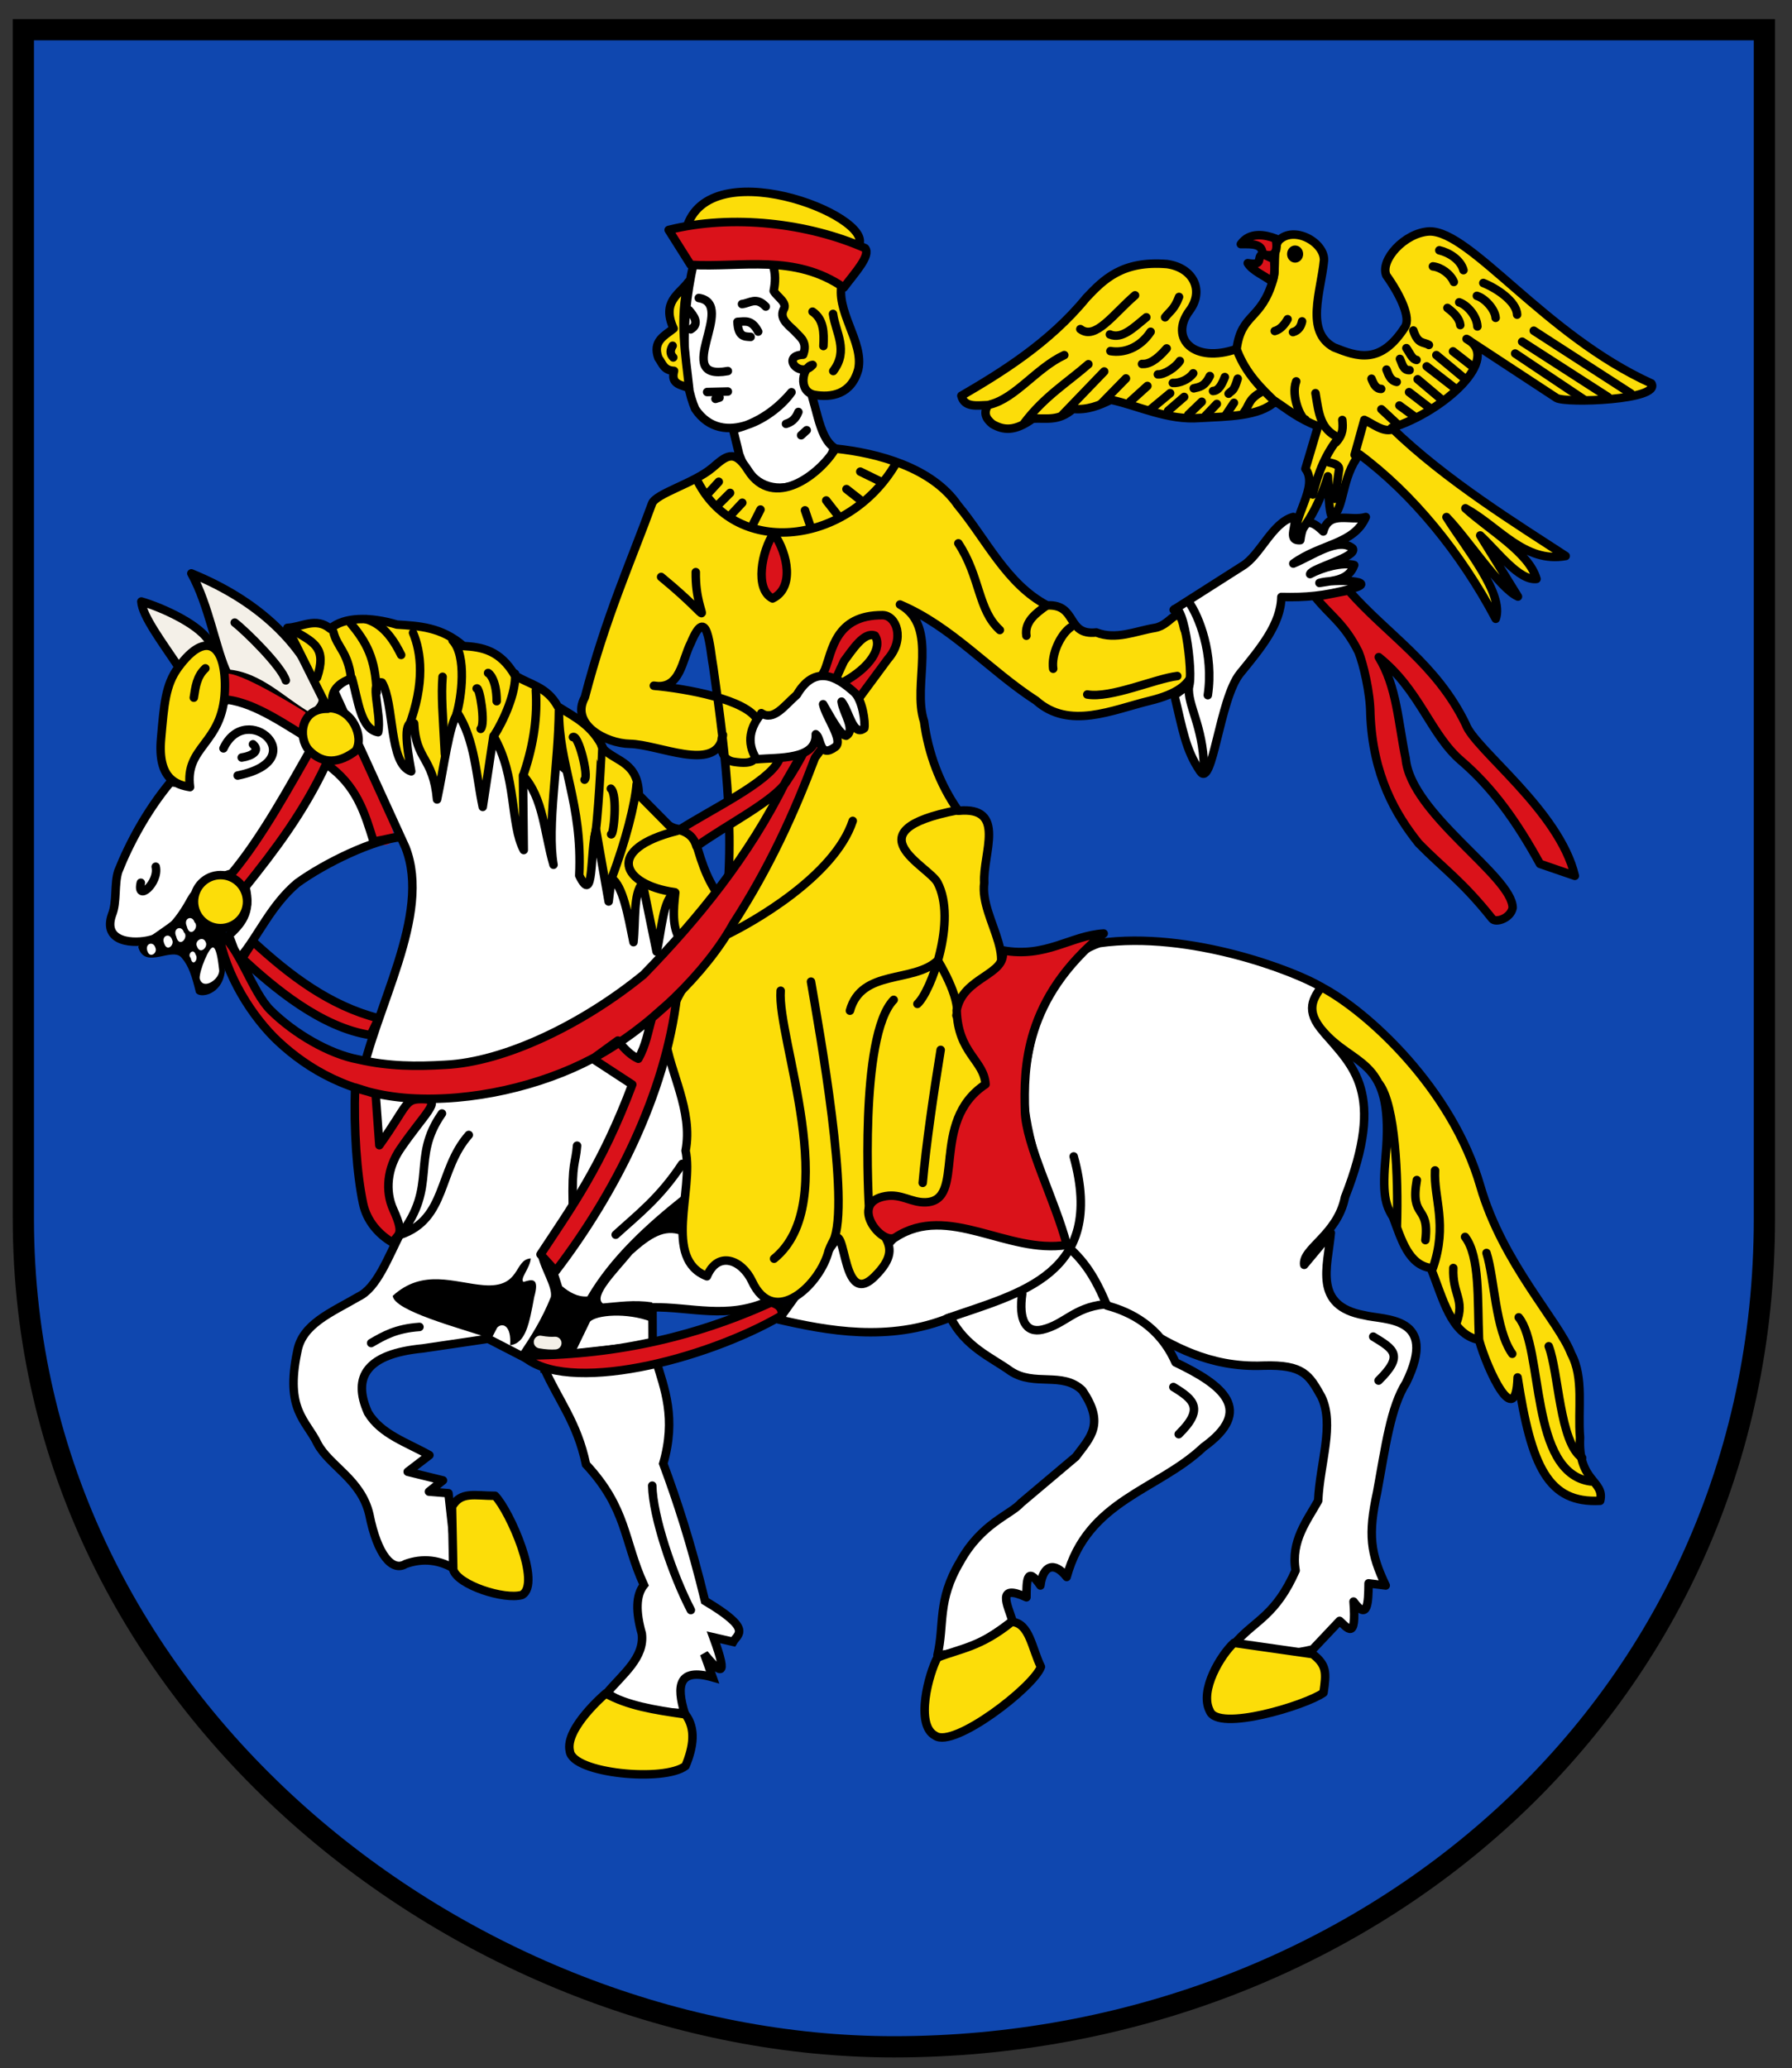
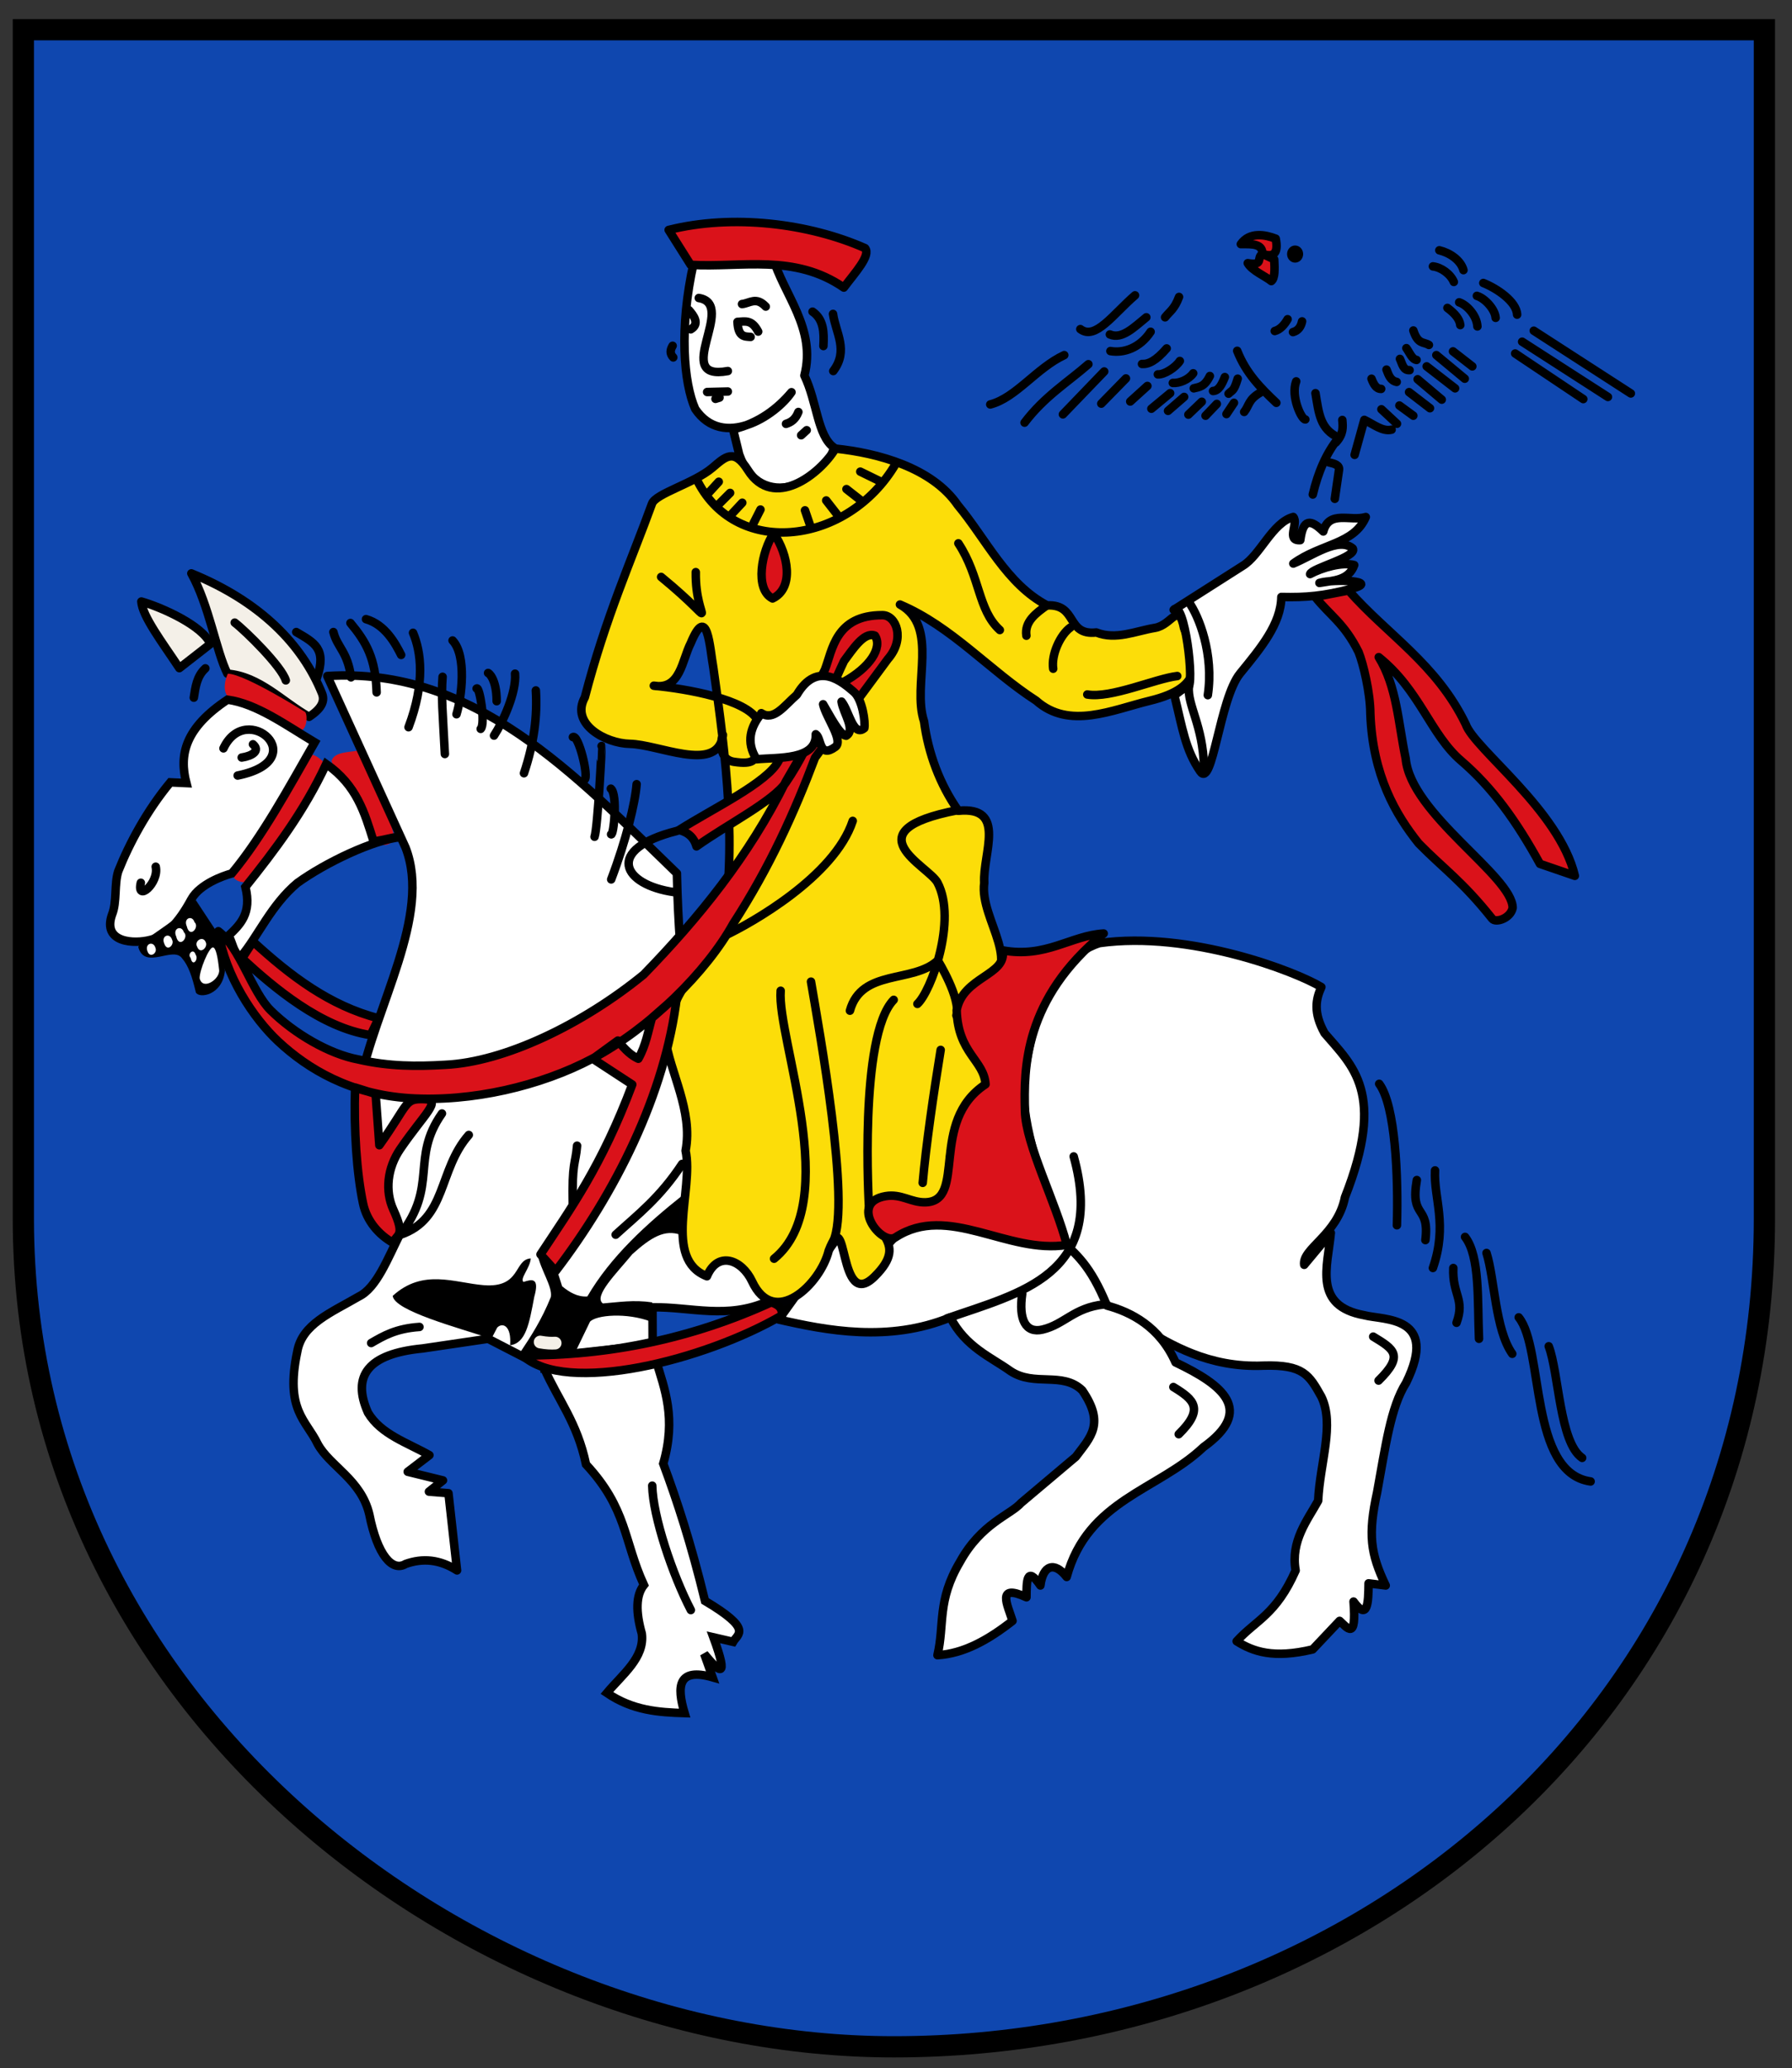
<svg xmlns="http://www.w3.org/2000/svg" viewBox="0 0 422 487">
  <rect x="0" y="0" width="422" height="487" fill="#333333" stroke="none" />
  <g stroke="#000">
    <path d="m 5.5 6.998 h 410 v 280 c 0 115 -95 195 -205 195 -100 0 -205 -80 -205 -195 z" fill="#0f47af" stroke-width="5" />
    <g stroke-linejoin="round" stroke-width="2">
      <path d="m 163.71 96.29 c 6.476 9.643 18.913 1.633 22.679 -3.929 -3.243 3.845 -7.657 7.279 -13.758 8.743 l 1.436 5.9 c 4.961 14.03 20.428 6.53 22.321 -1.607 -3.906 -2.77 -3.939 -10.674 -6.964 -16.964 2.87 -11.166 -4.968 -19.12 -7.5 -28.04 l -18.571 1.518 c -3.467 15.403 -2.342 28.26 0.357 34.375 z" fill="#fff" />
      <g fill="#f4f0e8">
        <path d="m 75.81 163.25 c 0.651 1.601 0.281 3.375 -3.03 5.556 -6.329 -3.572 -11.629 -9.545 -19.224 -10.163 -2.671 -5.35 -4.305 -16.09 -8.497 -23.616 16.213 6.622 26.05 16.667 30.751 28.22 z" stroke-linecap="round" />
        <path d="m 33.29 141.65 c 5 1.447 14.464 5.731 16.254 9.984 l -7.311 5.704 c -4.01 -6.06 -8.731 -12.245 -8.943 -15.688 z" />
      </g>
    </g>
  </g>
  <path d="m 76.44 179.63 c -0.696 3.991 -17.742 27.974 -17.742 27.974 -0.867 0.513 -4.376 -0.066 -3.628 -1.931 0.323 0.452 11.499 -18.301 17.193 -27.595 1.487 -1.165 3.251 0.831 4.177 1.552 z m -22.783 -20.984 c 4.051 0.063 18.221 9.04 18.221 9.04 0.642 0.776 0.386 4.791 -1.573 4.344 0 0 -8.111 -2.336 -16.656 -8.01 -1.194 -1.35 -0.706 -3.871 0.008 -5.38 z m 31.383 17.866 c 3.111 2.595 7.886 20.692 7.886 20.692 0.012 1.01 -2.364 2.707 -3.606 1.128 0 0 -8.165 -9.38 -11.249 -19.16 0.802 -2.456 4.96 -1.864 6.969 -2.659 z" fill="#da121a" />
  <path d="m 45.14 211.62 c -3.246 6.03 -6.314 8.93 -9.739 9.714 -3.698 0.988 -11.357 0.745 -9.03 -5.928 1.212 -2.927 0.502 -7.265 1.481 -10.25 2.642 -6.637 6.76 -14.285 12.259 -20.923 l 3.783 0.178 c -1.752 -6.675 -0.343 -12.971 9.687 -19.646 6.845 0.944 13.69 5.965 20.535 10.05 -6.252 10.929 -12.359 22.22 -19.525 30.866 -2.135 0.581 -7.438 2.506 -9.454 5.944 z" fill="#fff" stroke="#000" stroke-width="2" />
  <path d="m 46.11 211.96 l 4.972 7.545 l 1.899 9.05 c -0.607 5.922 -6.143 6.634 -6.858 5.155 -0.885 -3.757 -1.751 -6.313 -3.235 -8.02 -2.078 -3 -8.601 2.73 -10.265 -2.459 -0.763 -1.23 8.05 -5.369 13.487 -11.268 z" />
  <g fill="#fff" stroke="#000" stroke-width="2">
    <path d="m 53.836 220.32 c 2.741 -2.613 5.486 -5.222 3.955 -11.45 6.95 -8.679 13.734 -17.624 19.03 -28.956 7.184 4.995 9.06 11.553 11.1 18.06 0.171 0.546 6.415 -1.408 6.591 -0.864 -6.555 0.586 -17.983 6.106 -24.507 10.834 -6.144 5.146 -9.226 12.502 -13.258 17.299 -1.254 0.646 -1.95 -3.176 -2.904 -4.924 z" />
    <g stroke-linejoin="round" stroke-linecap="round">
      <path d="m 159.4 205.67 c 1.012 47.526 11.254 73.61 21.466 100.76 -9.621 4.326 -18.19 1.284 -27.21 1.426 l 0.036 8.83 l -29.66 3.265 l -9.08 -4.682 l -15.405 2.273 c -12.948 1.243 -16.764 6.503 -12.879 15.15 3.052 5.093 9.17 7 14.454 9.979 l -5.111 3.911 l 8.304 2.035 l -3.308 2.641 l 4.601 0.375 l 2.02 18.18 c -4.04 -2.596 -8.08 -2.959 -12.12 -1.515 -3.108 1.892 -6.617 -2.02 -8.533 -11.655 -1.909 -8.229 -9.375 -11.407 -12.175 -16.629 -2.715 -5.628 -7.702 -7.975 -4.798 -21.718 1.116 -6.496 7.943 -9.158 14.469 -12.97 4.227 -2.03 6.817 -8.971 9.774 -14.809 -4.985 -11.03 -6.832 -23.13 -9.596 -34.85 3.658 -18.702 17.06 -40.07 10.859 -56.06 l -18.435 -40.41 c 34.56 -2.196 58.24 23.13 82.33 46.47 z" />
      <path d="m 258.9 222.09 c 21.295 -2.976 46.34 6.721 52.27 10.354 -1.306 2.84 -1.935 6.02 0.758 10.859 6.573 7.707 14.514 13.992 4.798 38.638 -1.759 8.868 -10.152 12.07 -9.596 15.91 l 6.265 -7.516 c -0.746 7.979 -4.205 17.18 7.877 19.386 4.669 1.218 17.657 0.044 9.849 15.91 -3.653 5.745 -4.848 15.06 -6.818 25.759 -2.187 10.01 -1.575 14.455 2.02 21.971 l -4.04 -0.505 c -0.042 4.614 -0.197 8.911 -3.536 4.293 0.749 9.349 -1.441 6.208 -3.283 4.546 l -6.338 6.715 c -9.226 2.211 -14.01 0.536 -17.906 -1.917 4.63 -5.069 9.26 -6.209 13.89 -16.668 -1.23 -6.937 2.842 -11.939 5.303 -16.415 0.415 -8.919 3.924 -17.965 0.758 -24.496 -2.86 -5.1 -4.213 -7.609 -13.637 -7.324 -13.158 0.556 -21.942 -5.18 -28.03 -8.586 -9.494 -2.383 -12.974 -12.818 -19.445 -20.961 -3.358 -11.147 -8.873 -23.833 -9.09 -35.608 0.745 -9.802 4.476 -30.01 17.93 -34.34 z" />
      <path d="m 183.39 310.73 l 14.14 -19.698 l 5.309 10.574 c 4.85 -5.06 5.242 -10.583 14.518 -14.378 17.801 1.258 21.589 5.151 32.2 4.562 3.872 3.542 7.239 6.168 11.11 15.657 5.639 1.517 12.415 4.928 16.16 13.385 11.244 5.357 18.64 11.263 6.566 19.951 -10.733 10.19 -27.27 12.396 -32.2 30.571 -2.933 -3.767 -5.599 -2.705 -6.187 2.01 -3.317 -4.852 -3.241 -0.884 -3.283 2.778 -7.186 -3.303 -4.465 1.777 -3.283 5.556 -5.608 4.398 -11.399 7.704 -17.678 8.08 1.719 -7.299 -0.132 -12.813 5.303 -21.971 5.04 -9.124 11.816 -11.01 14.395 -13.89 l 12.879 -10.859 c 3.466 -4.654 6.934 -7.746 1.515 -15.657 -4.645 -4.499 -11.275 -0.774 -16.92 -4.546 -4.537 -3.262 -10.546 -5.623 -14.14 -12.627 -14.512 5.944 -29.17 3.076 -40.41 0.505 z" />
    </g>
  </g>
  <path d="m 126.56 295.31 c 0.824 3.939 3.585 7.674 3.164 10.115 -2.184 5.411 -4.683 9.245 -7.197 13.01 4.293 1.601 8.586 0.358 12.879 0.126 l 3.536 -7.324 c 1.487 -1.575 8.602 -2.204 14.395 0 l 0.253 -4.546 c -4.364 -0.648 -7.883 -0.038 -11.617 0.253 -2.3 -1.686 3.223 -7.078 6.945 -11.617 4.465 -4.01 7.624 -5.868 11.364 -4.546 l 0.505 -9.344 c -8.494 6.749 -16.99 14.439 -22.476 23.865 -2.355 0.143 -4.2 -0.991 -5.935 -2.399 l -1.768 -5.556 z" />
  <path d="m 92.47 305.17 c 7.155 -6.529 14.563 -3.073 21.466 -2.525 8.846 0.683 7.01 -6.05 11.05 -6.301 -0.156 2.293 -2.653 4.776 -1.703 5.543 1.996 -0.668 3.831 -1.079 2.525 3.536 -1.179 6.292 -1.974 10.897 -5.682 11.364 0.364 -4.57 -1.746 -5.448 -3.03 -4.167 l -1.389 2.652 c -7.745 -2.61 -22.783 -6.541 -23.23 -10.1 z" />
  <path d="m 127.2 316.03 c 1.572 0.281 2.632 0.306 3.535 0.253" fill="none" stroke="#f4f0e8" stroke-linejoin="round" stroke-linecap="round" stroke-width="3" />
  <g fill="#fff">
    <path d="m 51.604 228.39 c 0.277 2.134 -3.87 4.993 -4.585 1.999 -0.078 -1.815 2.213 -7.441 3.154 -7.284 0.66 0.111 1.101 2.203 1.432 5.285 z" />
    <path d="m 45.795 217.15 c 1.287 1.124 -1.092 3.983 -1.807 0.988 -0.873 -1.937 1.3 -2.709 1.807 -0.988 z" />
    <path d="m 43.29 219.52 c 1.287 1.124 -1.092 3.983 -1.807 0.988 -0.873 -1.937 1.3 -2.709 1.807 -0.988 z" />
    <path d="m 40.512 221.28 c 0.656 1.124 -1.092 2.972 -1.807 0.988 -0.873 -1.937 1.3 -2.709 1.807 -0.988 z" />
    <path d="m 36.598 223.18 c 0.53 1.25 -1.218 2.467 -1.807 0.988 -0.873 -1.937 1.3 -2.709 1.807 -0.988 z" />
    <path d="m 46.07 224.82 c 0.782 0.997 -0.713 3.099 -1.176 0.736 -0.873 -0.8 0.669 -2.457 1.176 -0.736 z" />
    <path d="m 48.47 221.92 c 0.53 1.124 -1.344 2.972 -2.06 0.988 -0.747 -1.305 1.427 -2.709 2.06 -0.988 z" />
  </g>
  <g stroke-width="2">
    <g stroke-linejoin="round">
      <path d="m 153.54 118.61 c 0.874 -2.406 9.84 -4.755 14.2 -8.44 3.111 -2.629 5.093 -4.712 8.392 0.544 5.971 9.513 16.999 0.956 20.592 -5.074 10.05 1.04 22.791 4.511 28.808 13.293 6.702 8.05 11.519 18.627 21.07 23.632 7.198 -0.334 4.394 7.164 11.564 6.372 4.627 1.833 9.174 -0.314 13.814 -1.083 4.058 -0.673 5.536 -6.402 6.857 0.111 3.16 7.613 5.05 13.868 -8.07 17.05 -8.856 2.15 -18.967 6.914 -26.767 -0.023 -10.994 -7.093 -19.873 -17.471 -32.07 -22.632 9.36 5.255 2.777 18.82 5.675 27.519 0.993 7.521 3.699 14.837 8.08 21.05 11.492 -1.118 5.689 10.141 6.097 16.969 -1.227 8.858 10.561 20.04 -1.423 24.992 -9.711 5.611 0.144 14.385 2.748 22.19 -5.18 4.958 -10.287 12.623 -9.349 21.696 0.521 13.1 -11.372 2.996 -17.09 6.651 -3.198 6.968 8.259 8.398 -0.759 17.232 -8.598 8.423 -6.172 -17.89 -10.752 -6.158 -1.94 7.88 -12.851 18.447 -18.07 7.205 -2.379 -5.02 -8.02 -7.301 -10.61 -1.161 -10.423 -4.066 -3.055 -20.388 -5.03 -29.571 1.814 -9.392 -3.756 -18.627 -4.741 -26.342 0.795 -9.717 7.745 -17.17 13.193 -23.952 3.836 -20.998 1.062 -42.46 -1.907 -63.39 -0.871 -4.762 -1.353 -15.4 -5.33 -5.842 -2.069 3.99 -2.412 11.09 -8.694 10.03 7.682 0.708 21.863 3.223 24.442 8.119 -3.296 4.587 3.907 11.273 -5.599 9.797 -5.01 -0.778 -1.959 -8.823 -2.686 -5.619 -1.838 8.099 -15.04 1.515 -21.804 1.391 -5.706 -0.104 -14.08 -4.673 -10.6 -10.948 4.915 -18.916 11.09 -32.579 15.82 -45.617 z" fill="#fcdd09" stroke="#000002" />
      <path d="m 282.64 181.65 c 2.924 4.255 4.541 -17.12 9.394 -23.07 4.925 -6.04 9.593 -11.644 9.714 -18 5.76 0.142 9.949 -0.224 16.416 -1.912 7.239 -1.89 -4.065 -2.386 -7.453 -1.392 3.322 -0.589 6.895 -0.568 8.197 -4.208 -2.82 -0.751 -7.576 0.596 -10.396 2.123 0.382 -1.417 11.2 -4.04 10.06 -6.02 -3.296 -2.877 -9.583 1.747 -14.01 3.541 6.521 -4.726 14.307 -4.481 17.07 -10.958 -3.573 1.112 -8.656 -1.704 -10.01 3.406 -2.951 -2.887 -4.761 -3.1 -5.418 2.041 -3.45 0.233 -0.34 -3.983 -1.65 -5.462 -4.966 1.352 -7.781 9.03 -11.915 11.518 l -16.25 10.357 c 2.475 -2.888 5.121 18.01 3.254 18.462 -0.222 -0.732 -3.075 1.716 -3.075 1.716 1.907 7.73 2.568 12.761 6.071 17.857 z" fill="#fff" stroke="#000" stroke-linecap="round" />
    </g>
    <g stroke="#000">
      <path d="m 128.17 322.25 c 8.655 -0.549 15.211 1.525 26.26 -2.02 2.086 6.853 4.857 13.697 1.76 24.437 3.278 8.817 6.555 18.83 9.833 32.33 11.305 6.729 7.731 7.708 6.621 9.639 l -4.64 -1.07 c 3.798 10.342 1.354 8.2 -2.168 3.903 l 1.966 5.512 c -8.111 -2.313 -8.506 2.06 -6.584 8.441 -6.1 -0.191 -12.201 -0.593 -18.301 -4.748 3.673 -4.392 8.944 -8.327 8.221 -13.975 -1.442 -5.103 -1.426 -9.04 0.498 -11.451 -4.802 -10.476 -3.91 -17.922 -13.633 -28.398 -2.082 -9.927 -6.531 -15.12 -9.834 -22.605 z" fill="#fff" />
-       <path d="m 106.74 369.65 c 1.087 3.612 12 7.147 16.181 5.94 4.665 -2.583 -2.822 -19.689 -6.331 -23.348 -4.852 0 -8.03 -1.097 -10.149 2.544 z m 35.91 29.13 c 0 0 -9.737 8.259 -8.461 13.589 0.591 5.3 22.272 7.334 27.25 3.48 1.864 -4.48 2.499 -8.781 -0.047 -12.138 -7.569 -1.067 -13.576 -2.074 -18.743 -4.932 z m 78.1 -8.45 c -1.994 3.716 -5.358 15.884 -0.498 18.416 4.388 3.03 23.16 -11.464 24.876 -16.234 -2.159 -4.346 -2.667 -10.307 -6.87 -10.586 -7.339 5.934 -12.07 6.267 -17.507 8.404 z m -38.82 -328.15 c 0.801 2.255 0.647 4.32 0.268 6.339 0.847 1.467 3.367 2.747 2.306 4.426 -1.126 2.405 1.781 3.977 3.141 5.574 0.974 1.012 2.546 2.195 1.489 5.01 -5.394 0.188 -0.79 5.825 2.233 2.399 -2.272 0.236 -3.66 6.181 0.385 7.05 3.915 0.708 8.745 -0.017 10.357 -5.982 1.437 -6.488 -5.641 -13.869 -3.75 -20.714 -5.476 -1.703 -10.952 -4.299 -16.428 -4.107 z m 44.47 31.02 c 9.121 -5.317 20.686 -12.38 29.419 -23.08 4.04 -4.252 8.406 -8.801 19.01 -7.933 6.256 0.883 8.813 6.279 5.271 10.988 -4.855 6.561 1.134 12.516 11.12 8.99 1.117 -8.435 5.768 -6.634 8.571 -16.237 0.798 -2.962 -0.105 -7.186 1.302 -9.264 3.578 -3.659 10.817 0.393 10.696 4.621 -0.701 7.401 -4.548 16.819 2.37 20.527 5.457 2.168 10.917 4.206 16.703 -4.812 1.429 -2.159 -1.065 -7.479 -4.394 -12.15 -1.518 -3.539 4.233 -10.04 10.11 -10.35 9.733 -0.236 27.21 24.412 52.31 35.797 2.364 3.937 -20.11 4.722 -22.334 3.424 l -21.19 -13.91 c 8.402 4.504 -5.237 17.04 -17.648 20.949 12.759 12.405 30.08 23.02 40.988 30.17 -9.707 1.74 -15.732 -6.9 -23.618 -11.227 5.873 5.324 14.942 10.368 16.746 16.631 -4.082 0.464 -9.175 -6.446 -13.258 -10.242 l 8.889 14.394 c -4.348 -1.909 -11.853 -13.607 -16.833 -18.719 4.683 7.517 13.638 18.1 11.602 23.954 -8.244 -15.607 -19.738 -29.572 -32.1 -38.719 -4.328 5.496 -3.431 12.556 -6.411 14.845 -0.855 -1.416 -0.793 -6.04 -1.014 -9.677 -2.219 7.347 -5.208 11.591 -7.427 14.341 -1.179 -4.51 5.379 -11.938 2.133 -16.11 l 2.971 -10 c -4.856 -1.96 -7.077 -3.92 -10.06 -5.88 -3.737 3.601 -11.39 3.54 -17.691 3.907 -7.553 0.639 -14.484 -2.857 -21.03 -4.286 -2.728 1.348 -5.543 2.476 -8.936 2.162 -3.405 3.02 -6.372 2.083 -9.466 2.29 -4.263 3.057 -6.874 2.778 -9.495 1.263 -1.528 -1.257 -2.191 -2.544 -1.029 -4.46 -2.637 0.08 -5.584 0.626 -6.284 -2.199 z m -64.29 -26.82 c -2.184 2.993 -6.381 4.674 -3.482 10.982 -2.155 1.719 -5.05 2.976 -3.571 6.964 0.938 1.209 1.202 2.898 3.677 3.01 -0.904 3.408 1.971 3.215 3.555 4.134 -0.777 -7.47 -2.436 -16.548 -0.179 -25.09 z m 39.64 -7.95 c 6.607 -6.488 -33.418 -22.883 -39.821 -5.536 z m -143.57 153.89 c 0 3.452 -2.798 6.25 -6.25 6.25 -3.452 0 -6.25 -2.798 -6.25 -6.25 0 -3.452 2.798 -6.25 6.25 -6.25 3.452 0 6.25 2.798 6.25 6.25 z m -13.438 -26.967 c -3.035 -0.518 -7.667 -1.779 -6.819 -11.364 0.718 -8.117 1.026 -12.678 4.04 -16.794 6.824 -9.315 11.419 -5.05 10.985 5.556 -0.513 12.549 -9.482 12.894 -8.207 22.602 z m 245.84 201.52 c -2.973 2.702 -8.238 11.188 -5.682 16.04 1.885 4.988 22.644 -1.346 26.769 -4.293 0.697 -4.802 0.773 -6.47 -2.525 -9.09 z m 20.574 -154.44 c 10.764 5.639 30.784 23.828 37.443 46.874 5.27 18.237 18.57 31.918 21.409 39.505 3.068 5.704 1.504 13.01 2.078 19.69 -0.572 10.471 5.896 10.1 4.741 14.907 -12.278 0.648 -16.212 -8.07 -19.445 -29.04 -0.363 12.694 -7.085 -1.701 -9.09 -8.839 -6.683 -1.298 -8.496 -9.9 -11.364 -16.92 -5.255 -0.792 -6.881 -6.665 -8.891 -12 -1.846 -2.927 -2.545 -5.485 -1.716 -14.517 2.02 -21.975 -6.28 -20.703 -13.637 -28.03 -5.468 -5.448 -3.824 -8.455 -1.526 -11.626 z m -232.86 -66.774 c -0.539 -3.57 2.337 -5.152 4.576 -5.944 1.493 5.183 2.02 11.973 6.178 12.714 0.878 -4.335 -2.291 -12.5 0.893 -11.703 2.968 4.958 1.597 19.315 6.898 20.917 -1.235 -6.696 -1.855 -12.161 0.678 -11.321 0.393 8.796 4.493 7.859 5.403 17.943 1.573 -7.237 2.849 -17.753 4.847 -20.32 4.113 6.486 4.36 14.736 5.913 22.07 l 2.525 -16.668 c 5.55 9.395 3.876 20.742 7.132 26.825 l -0.18 -17.56 c 4.83 5.291 4.997 13.545 7.188 21.03 -1.548 -9.105 1.198 -23.894 1.275 -36.513 -0.078 13.296 5.585 21.835 4.786 39.04 3.562 7.275 2.438 -5.067 3.949 -10.79 l 2.974 16.913 l 0.678 -5.5 c 2.683 1.826 3.873 8.631 5.173 15.07 0.528 -4.902 -0.093 -11.528 2.138 -13.877 l 3.301 16.11 c 1.159 -4.475 1.434 -12.592 4.398 -13.908 -0.426 3.97 -0.8 8.098 1.153 11.12 l 8.918 -10.612 c -2.94 -4.362 -4.094 -8.09 -6.141 -15.626 -2.01 0.404 -3.867 0.343 -5.403 -0.677 l -7.093 -7.175 c -0.145 -7.695 -5.141 -7.767 -8.285 -10.749 -2.603 -5.7 -6.845 -7.575 -10.811 -10.1 -2.602 -4.796 -6.698 -5.111 -10.145 -7.372 -3.432 -5.85 -7.708 -6.639 -12.08 -6.863 -5.219 -4.503 -10.438 -4.72 -15.657 -5.05 -6.344 -1.889 -12.443 -1.861 -15.708 0.98 -3.361 -2.825 -6.721 -0.339 -10.08 -0.209 l 9.51 19.05 c -6.428 -0.144 -7.07 6.719 -4.49 9.708 3.388 3.587 7.311 3.057 11.06 0.209 2.119 -3.314 -0.886 -9.958 -6.24 -10.07 z" fill="#fcdd09" stroke-linejoin="round" stroke-linecap="round" />
    </g>
  </g>
  <path d="m 306.88 59.83 c 0 1.116 -0.848 2.02 -1.894 2.02 -1.046 0 -1.894 -0.905 -1.894 -2.02 0 -1.116 0.848 -2.02 1.894 -2.02 1.046 0 1.894 0.905 1.894 2.02 z" />
  <g stroke="#000" stroke-linejoin="round" stroke-linecap="round" stroke-width="2">
    <path d="m 306.63 75.68 c -0.253 1.203 -0.884 2.195 -2.147 2.525 m -1.263 -3.03 c -0.758 1.33 -1.768 2.447 -3.03 2.778 m 32.641 -0.128 c 1.089 3.362 2.421 2.618 3.662 3.409 m -5.302 0.751 c 0.757 1.055 1.338 2.636 2.399 2.778 m -3.919 -0.248 c 0.553 1.157 0.776 2.753 2.273 2.652 m -5.433 -0.132 c 0.489 1.279 0.929 2.606 2.399 2.904 m -5.929 -0.754 c 0.503 1.31 1.105 2.421 2.273 2.399 m 16.917 -8.839 l 4.546 3.535 m -12.876 3.034 l 5.682 4.798 m -7.702 -1.768 l 4.925 3.788 m -7.204 -0.638 l 3.283 2.399 m -7.513 -1.509 l 3.662 3.409 m 20.338 -33.15 c 3.086 1.221 7.815 4.335 7.955 7.45 m -18.315 -15.15 c 2.454 0.589 5.04 2.315 5.682 4.672 m -7.192 -0.882 c 1.949 0.21 4.154 1.81 4.925 3.662 m 5.425 3.278 c 1.949 0.589 4.28 3.199 4.419 5.177 m -8.589 -3.657 c 1.823 0.606 4.154 3.123 4.293 5.682 m -7.06 -4.362 c 1.823 1.347 2.891 2.694 3.03 4.04 m -16.17 24.629 c -2.142 0.524 -4.285 -1.297 -6.428 -2.306 l -2.285 8.24 m -2.897 -8.215 c 0.147 1.659 0.308 3.316 -1.515 5.303 m -1.645 4.677 c 1.351 0.31 2.651 0.65 2.354 1.949 l -0.965 6.637 m -4.549 -24.876 c 0.803 4.814 1.102 8.517 5.492 10.473 -2.923 3.582 -4.883 8.127 -6.123 13.392 m -3.909 -26.645 c -1.356 3.524 1.3 9.06 2.147 8.965 m -16.04 -16.16 c 2.1 5.32 5.5 8.727 9.218 12.248 m -9.1 -5.688 c -0.926 3.048 -1.221 2.599 -2.147 3.535 m -0.883 -3.915 c -0.676 1.719 -1.437 3.225 -2.778 3.283 m -0.752 -3.533 c -1.263 2.592 -2.525 2.573 -3.788 2.904 m 15.658 1.01 c -2.859 1.66 -2.568 3.034 -3.788 4.546 m -2.402 -2.146 l -1.768 2.652 m -2.272 -2.392 l -2.652 2.778 m -0.888 -3.288 l -3.157 3.03 m -1 -4.17 l -3.788 3.283 m 0.498 -4.163 l -4.419 3.662 m 9.849 -8.342 c -1.111 1.525 -3.305 2.38 -4.798 2.273 m 1.648 -5.173 c -0.985 1.525 -3.684 3.264 -5.177 3.157 m 4.987 -18.237 c -1.094 2.925 -2.189 3.386 -3.283 4.798 m 0.373 7.322 c -2.5 2.913 -4.315 3.769 -5.808 3.662 m 2.028 -7.582 c -2.539 3.83 -6.349 5.094 -9.47 4.546 m 8.46 -7.956 c -2.862 2.312 -5.724 5.27 -8.586 4.04 m 5.926 -9.211 c -5.1 4.383 -9.344 10.672 -12.879 7.955 m 15.789 13.385 l -4.04 3.662 m -1.01 -5.432 l -5.808 5.935 m 0.688 -7.575 l -9.723 10.1 m 6 -11.812 c -4.973 4.338 -10.357 7.598 -15.03 13.763 m 9.346 -15.903 c -6.528 3.036 -11.403 10.07 -17.425 11.617 m 102.77 -8.967 l 6.692 5.177 m -4.412 -7.827 l 6.692 5.556 m 11.868 -5.936 l 16.04 10.733 m -14.396 -13.513 l 20.2 13.01 m -17.463 -15.596 l 22.855 14.773 m -104.08 69.03 c -0.359 4.49 3.316 9.13 3.557 18.868 m 74.12 129.67 c 5.954 7.268 2.408 36.622 16.936 38.644 m -9.866 -31.834 c 2.367 6.136 2.557 22.727 7.867 26.28 m -22.517 -48.25 c 1.914 6.01 2.031 18.04 6.06 23.739 m -13.881 -20.2 c -0.262 6.322 2.805 7.296 0.758 12.896 m 2.01 -20.22 c 3.538 4.576 2.905 14.992 3.283 23.991 m -23.505 -60.04 c 3.827 5.13 4.521 21.889 4.175 33.31 m 4.687 -10.651 c -1.622 9.289 3.042 5.667 2.02 14.14 m 2.27 -16.412 c -0.359 6.511 3.042 12.738 -0.505 22.981 m -14.06 16.16 c 4.905 2.975 7.313 4.404 1.263 10.354 m -171.04 24.746 c 0.146 7.268 4.809 21.07 9.09 29.29 m 113.63 -52.52 c 4.905 2.975 7.313 5.162 1.263 11.11 m -17.663 -30.552 c -6.973 0.748 -9.248 4.684 -14.399 5.911 -3.985 0.949 -5.686 -2.344 -4.794 -8.437 m 12.12 -32.33 c 7.722 27.976 -12.868 32.18 -29.8 38.13 m -64.5 -226.29 c -0.885 -0.913 -0.68 -1.826 -0.146 -2.739 m 37.826 5.949 c 3.685 -4.855 0.562 -9.03 -0.057 -13.453 m -2.263 7.563 c 0.182 -3.216 0.075 -6.287 -2.557 -8.096 m -12.803 4.696 c -1.507 -2.876 -3.01 -2.397 -4.875 -2.293 0.157 3.596 1.662 3.442 3.095 3.543 m -14.11 -1.78 c 2.292 -1.323 0.583 -3.371 -0.414 -4.525 m 18.09 -0.835 c -2.272 -2.418 -3.797 -0.769 -5.593 -0.596 m -3.337 15.776 c -13.472 2.47 2.334 -15.73 -6.843 -17.203 m 4.883 23.453 l -0.95 0.297 m 2.91 -1.727 l -4.878 0.118 m 23.448 8.992 l -1.307 1.19 m -0.653 -5.48 c -0.688 1.782 -1.754 2.431 -2.914 2.797 m -15.836 13.633 l -2.557 2.797 m 2.137 2.923 l 3.093 -3.096 m 0.307 5.056 l 2.557 -2.739 m 2.623 4.879 l 1.664 -3.275 m 28.386 -6.545 l -4.878 -2.382 m -11.722 12.922 l -1.307 -3.81 m 7.557 0.95 l -2.557 -3.275 m 8.04 -0.115 l -3.271 -2.56 m 11.551 -5.86 c -11.216 18.931 -37.14 22.15 -46.5 4.212 m 77.32 36.17 c -0.495 -3.322 2.333 -5.36 4.695 -7.05 m 1.615 14.824 c -0.495 -3.322 1.688 -8.01 4.05 -9.703 m 3.98 15.773 c 5.576 0.964 15.974 -3.723 21.19 -4.346 m -41.783 -10.834 c -5.219 -4.75 -4.545 -12.473 -9.764 -20.418 m -69.995 7.918 c 14.79 12.161 7.969 10.904 8.157 -1.132 m 61.38 104.39 c 1.121 -4.03 -4.388 -12.944 -4.388 -12.944 -5.785 5.427 -17.969 1.899 -20.688 11.828 m 15.89 -1.6 c 3.207 -2.919 9.392 -19.763 4.726 -28.567 -2.078 -3.92 -20.541 -12.13 4.705 -17.04 m -54.902 29.6 c 6.291 -2.965 25.917 -13.97 30.24 -27.09 m 16.479 85.24 c 0.755 -8.679 2.581 -21.22 4.229 -31.31 m -39.23 49.17 c 16.256 -13.224 0.646 -51.864 1.55 -63.1 m 12.38 58.986 c 4.148 -8.858 -3.312 -49.795 -5.236 -61.13 m 13.655 53.14 c 0 0 -2.441 -40.37 5.814 -48.854 m 69.5 -93.67 c 2.387 3.31 5.92 12.258 4.477 21.923 m -236.07 -6.313 c -2.02 1.855 -2.334 4.391 -2.717 6.9 m -8.97 39.81 c 0.839 3.863 -4.611 8.487 -3.51 3.781 m 23.759 -29.491 c 2.514 -0.376 4.4 -1.6 2.648 -3.119 m -6.943 0.959 c 5.391 -11.532 21.398 2.747 3.341 6.398 m -0.693 -36.01 c 2.678 2.068 11.02 10.294 12.03 13.606 m 74.37 15.454 c 0.06 0.088 -0.917 19.406 -1.663 21.369 m 3.833 -11.329 c 1.67 1.364 0.657 11.226 0.061 10.749 m -8.991 -22.889 c 1.296 -0.753 3.818 9.388 2.74 10.03 m -25.41 -21.465 c 0.676 -0.652 2.15 8.304 0.954 9.499 m 1.736 -13.159 c -0.002 -0.133 2.026 1.247 2.026 6.642 m -30.772 -19.322 c 4.529 1.285 6.941 5.774 8.276 8.428 m 64.953 41.44 c -17.15 4.312 -12.889 12.724 -0.584 14.43 m -54.609 -50.721 c -0.359 4.49 0.042 8.567 0.536 18.18 m 45.16 7.106 c -0.359 4.49 -2.482 13.18 -5.99 22.426 m -17.746 -44.501 c 0.355 5.919 -0.359 12.218 -2.796 19.499 m -2.104 -23.449 c 0.362 4.389 -2.829 11.334 -4.951 14.582 m -9.759 -22.398 c 3.391 3.597 2.111 13.489 0.924 17.377 m -37.737 -19.361 c 4.294 2.523 7.214 3.896 4.883 10.749 m 3.866 -10.749 c 0.891 3.597 3.37 4.635 4.147 10.666 m -0.135 -12.796 c 3.739 4.503 5.926 8.342 6.167 16.337 m 8.576 -14.03 c 1.886 4.49 2.907 11.729 -1.06 22.23 m -8.796 145.02 c 2.932 -1.691 5.809 -3.409 11.364 -3.788 m 46.21 -21.722 c 5.219 -4.75 10.438 -8.723 15.657 -16.668 m -24.747 -4.292 c -0.359 4.49 -1.252 3.647 -1.01 14.14 m -30.81 -21.722 c -7.461 10.599 -0.809 16.999 -9.842 28.579 11.07 -3.751 8.875 -15.234 16.16 -23.528" fill="none" />
    <path d="m 123.06 319.19 c 20.34 0.107 39.987 -4.01 58.55 -12.5 2.157 0.649 2.673 1.768 2.482 3.088 -18.05 10.52 -50.855 18.859 -61.03 9.412 z m 22.44 -74.15 c 1.8 2.339 3.267 3.565 4.821 4.286 1.815 -3.214 2.287 -6.429 3.214 -9.643 l 5.889 -5.163 c -2.734 23.24 -14.704 46.689 -28.568 64.806 l -3.571 -3.929 c 7.202 -10.93 14.405 -20.818 21.607 -40 l -9.286 -6.071 z m 154.92 -188.84 c 0.628 3.156 -0.235 4.522 -2.972 3.639 l 2.618 1.236 c 0.127 2.294 0.185 4.475 -0.681 5.116 -1.293 -1.086 -4.587 -2.464 -5.551 -4.221 3.888 0.673 1.965 -1.36 3.446 -2.15 0.065 -2.373 -2.19 -2.368 -5.076 -2.331 2.063 -2.934 5.719 -2.254 8.216 -1.288 z m 9.3 84.37 l 7.861 -1.515 c 9.162 10.438 20.699 17.265 27.587 31.494 2.068 5.859 22.05 20.279 25.693 35.7 l -8.214 -2.821 c -5.533 -10.07 -11.169 -17.931 -18.571 -24.286 -7.255 -6.216 -9.676 -16.585 -19.394 -24.39 4.275 6.971 4.574 15.353 6.346 23.889 1.2 13.1 25.13 27.625 25.19 35.14 -0.466 2.472 -3.963 3.616 -4.809 2.583 -7.117 -8.95 -11.557 -11.852 -17.334 -17.774 -5.368 -6.722 -10.82 -15.929 -11.367 -30.523 -0.034 -5 -1.672 -11.782 -2.771 -14.513 -3.406 -6.849 -6.811 -8.658 -10.217 -12.987 z m -226.1 115.52 c -0.321 9.767 0.379 20.244 1.885 27.341 0.86 4.055 3.632 7.321 7.143 9.286 0.545 -2.255 3.047 -1.175 -0.015 -7.85 -2.01 -4.389 -1.434 -9.817 1.622 -14.294 5.68 -8.319 10.04 -11.618 5.578 -11.738 -4.692 -0.125 -3.454 0.958 -10.499 10.853 l -0.881 -12.08 z m -24.04 -34.37 c 8.702 7.975 18 15.11 29.591 18.08 l -1.89 3.959 c -11.671 -1.77 -22.796 -11.18 -30.27 -18.08 z m 123.78 -42.57 l 10.89 -21.43 c 1.779 -4.543 2.445 -12.898 13.571 -12.857 3.261 0.012 5.412 5.624 1.25 10.357 l -17.14 23.21 c -4.824 12.835 -10.671 25.798 -19.286 39.11 -6.199 11.263 -19.653 24.615 -33.2 31.782 -12.07 6.388 -28.353 10.248 -43.05 9.289 -13.926 -0.908 -23.901 -6.863 -30.89 -13.39 -5.817 -5.433 -12.476 -15.43 -14.09 -25.93 5.102 3.826 7.883 14.227 12.3 18.606 5.522 5.475 13.81 10.333 20.714 11.607 7.202 1.648 13.69 1.644 20.357 1.25 14.04 -0.646 32.496 -9.582 46.786 -21.25 12.961 -13.361 24.786 -27.858 33.483 -45.48 l 13.5 -23.376 c 6.31 -3.416 9.325 -8.142 7.48 -10.963 -2.584 -1.03 -5.364 3.459 -7.267 5.968 -4.557 9.522 -7.193 19.04 -13.672 28.566 -3.07 4.511 -14.06 10.06 -21.08 15.09 -0.528 -1.957 -1.85 -3.278 -4.097 -3.859 7.903 -5.04 20.822 -11.14 23.444 -16.298 z m 76.55 40.68 c -18.821 15.398 -18.824 31.827 -18.541 41.872 0.223 7.89 7.199 21.19 9.859 31.463 -14.02 2.25 -27.919 -9.877 -40.34 -1.795 -3.281 2.136 -11.19 -8.179 -2.337 -9.694 3.655 -0.625 6 1.525 9.33 1.451 9.93 -0.221 0.777 -18.956 14.198 -27.786 -0.333 -5.665 -6.486 -7.269 -6.793 -17.439 1.436 -7.958 11.955 -8.215 10.797 -14.11 10.219 1.889 16.08 -3.506 23.823 -3.965 z m -77.978 -78.9 c 5.099 -2.403 3.747 -10.31 0.268 -15.357 -2.819 4.21 -4.57 13.216 -0.268 15.357 z m -24.47 -86.78 c 15.04 -3.774 32.929 -1.603 46.25 4.286 1.408 1.729 -2.364 5.759 -5 9.286 -11.656 -8.05 -24.16 -4.652 -36.07 -5.357 z" fill="#da121a" />
    <path d="m 179.28 167.94 c 2.917 1.948 5.446 -1.792 8.363 -4.325 4.828 -8.233 10.786 -2.942 13.393 -0.714 2.088 1.756 2.792 7.289 2.5 8.571 -2.636 2.17 -3.587 -4.088 -5.357 -6.25 0.37 2.685 3.421 6.71 1.071 8.04 -1.548 -0.181 -3.869 -4.859 -5.417 -7.421 0.655 3.095 4.92 8.569 2.867 10.06 -3.868 2.809 -3.224 -2.103 -4.593 -2.996 0.234 6.15 -8.974 5.416 -13.929 5.893 -2.63 -4.097 -1.361 -7.715 1.071 -10.714" fill="#fff" />
  </g>
</svg>